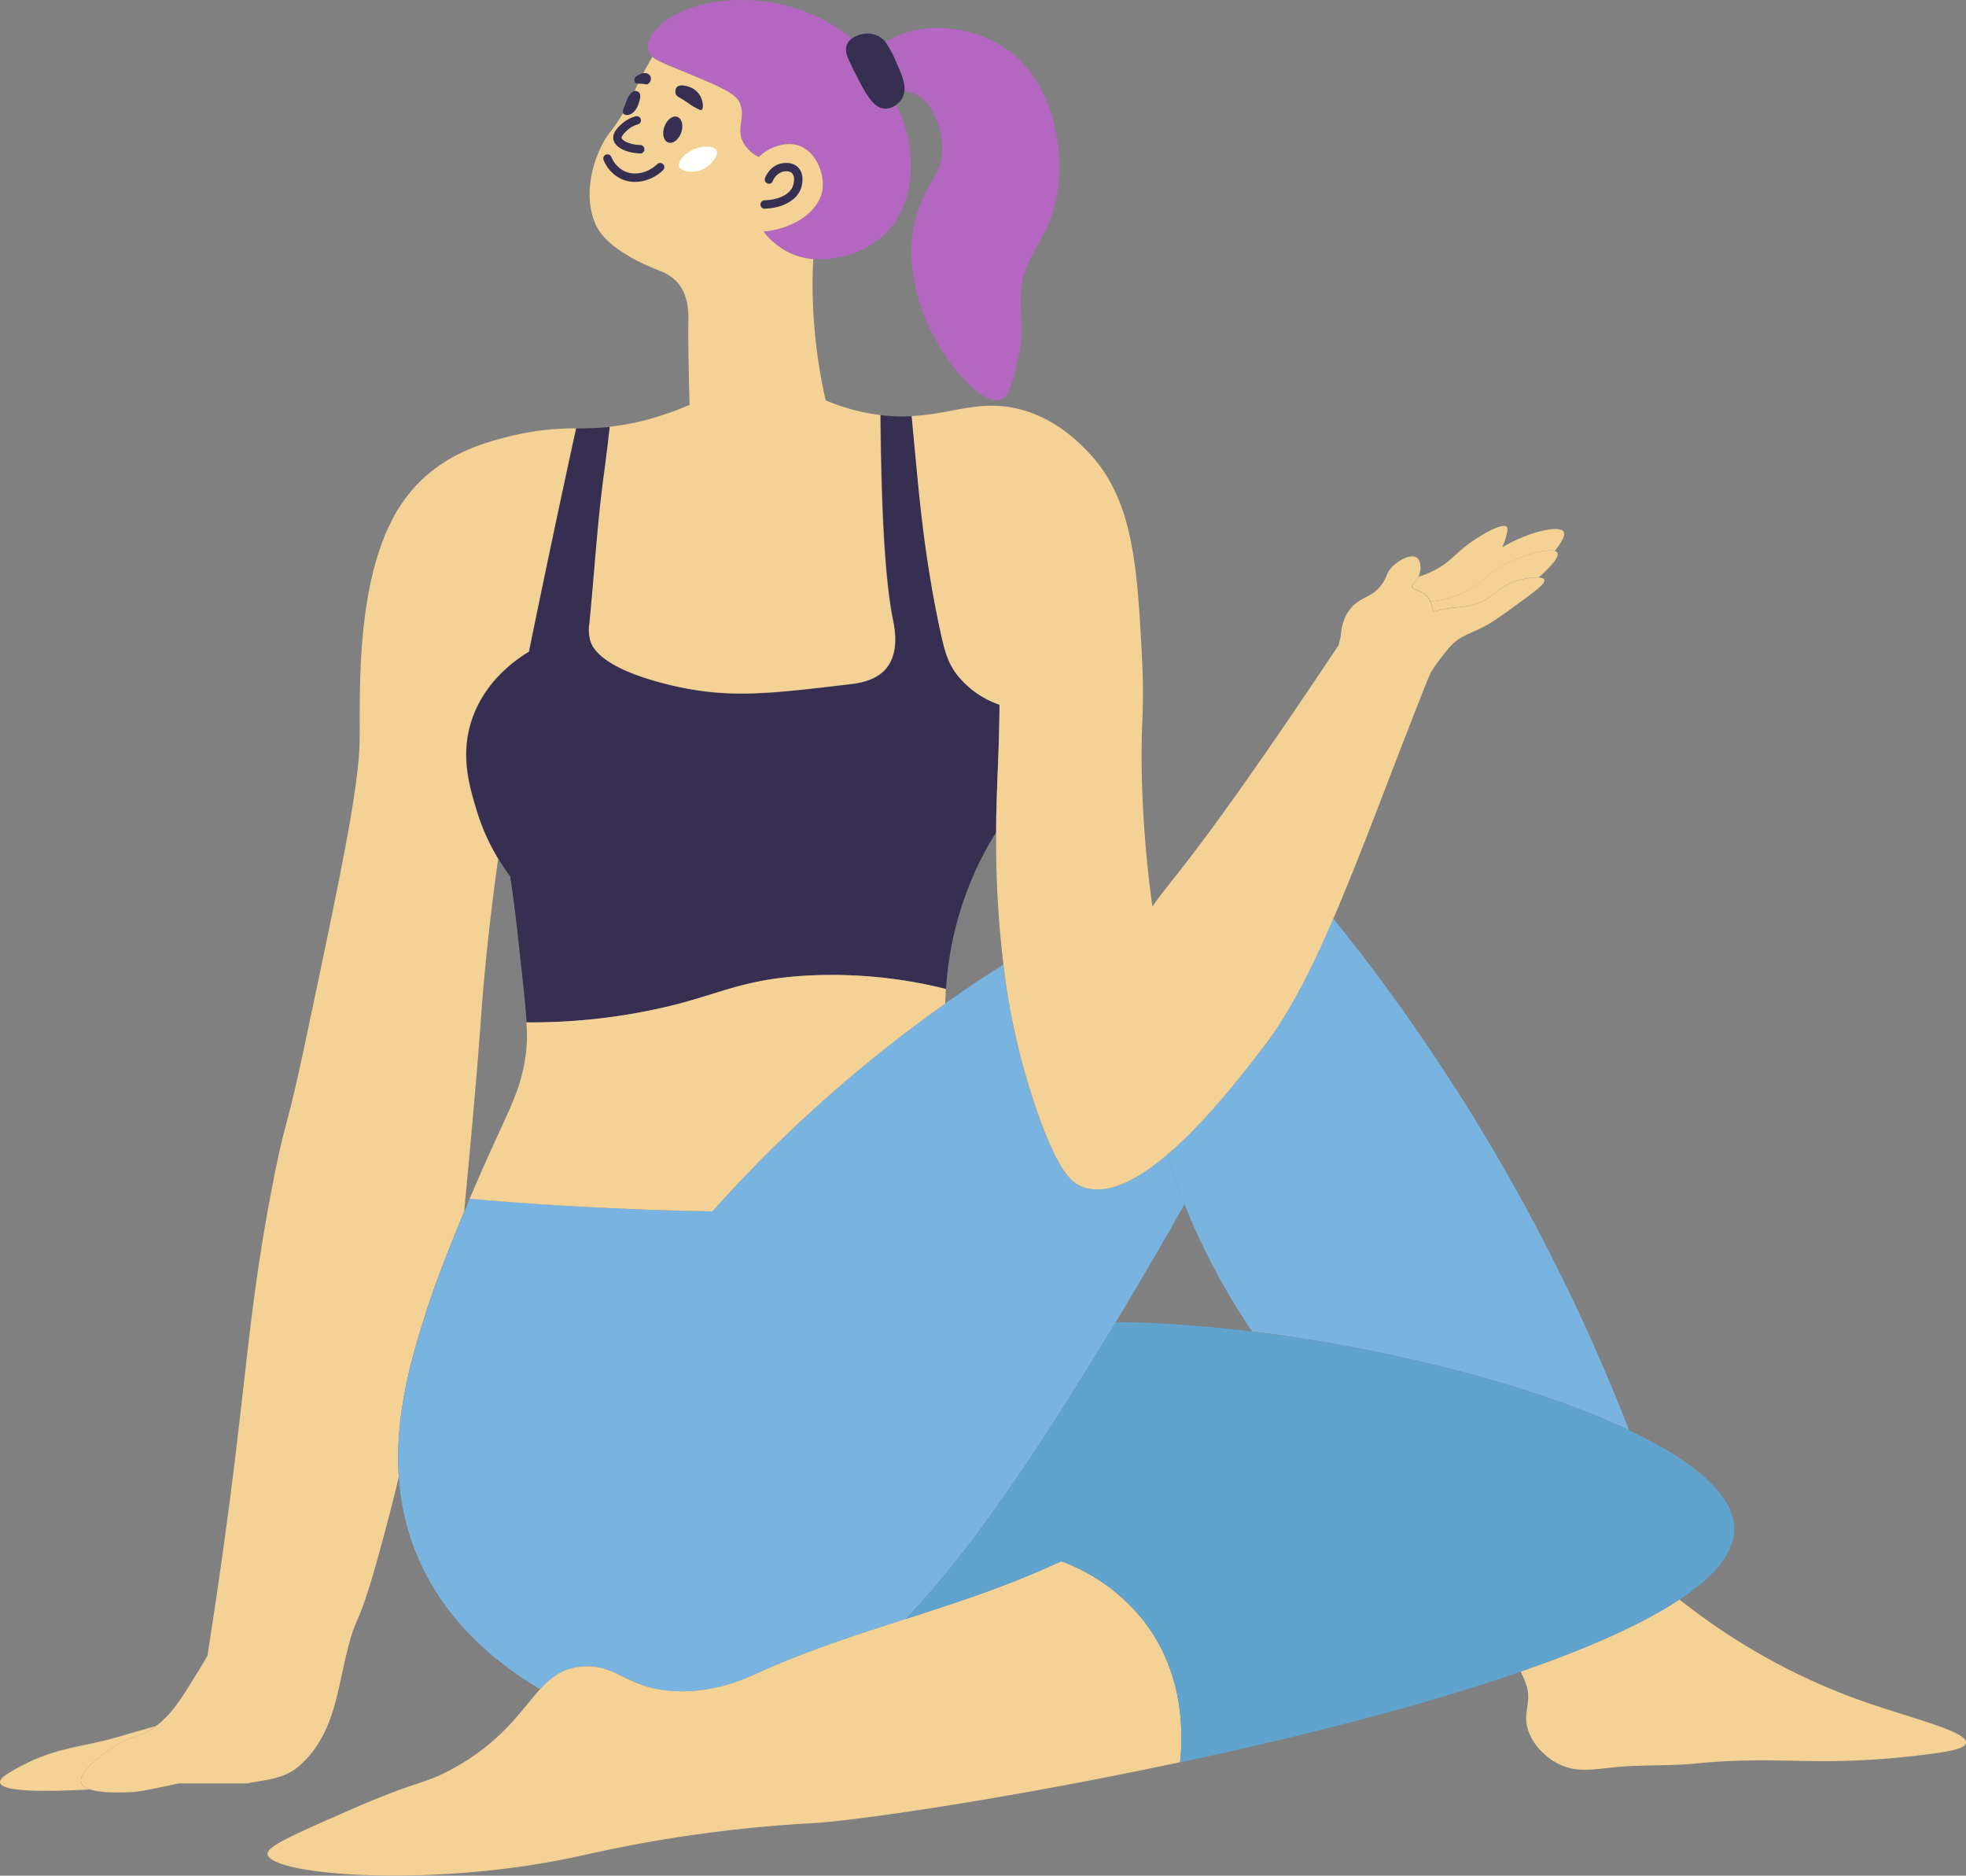
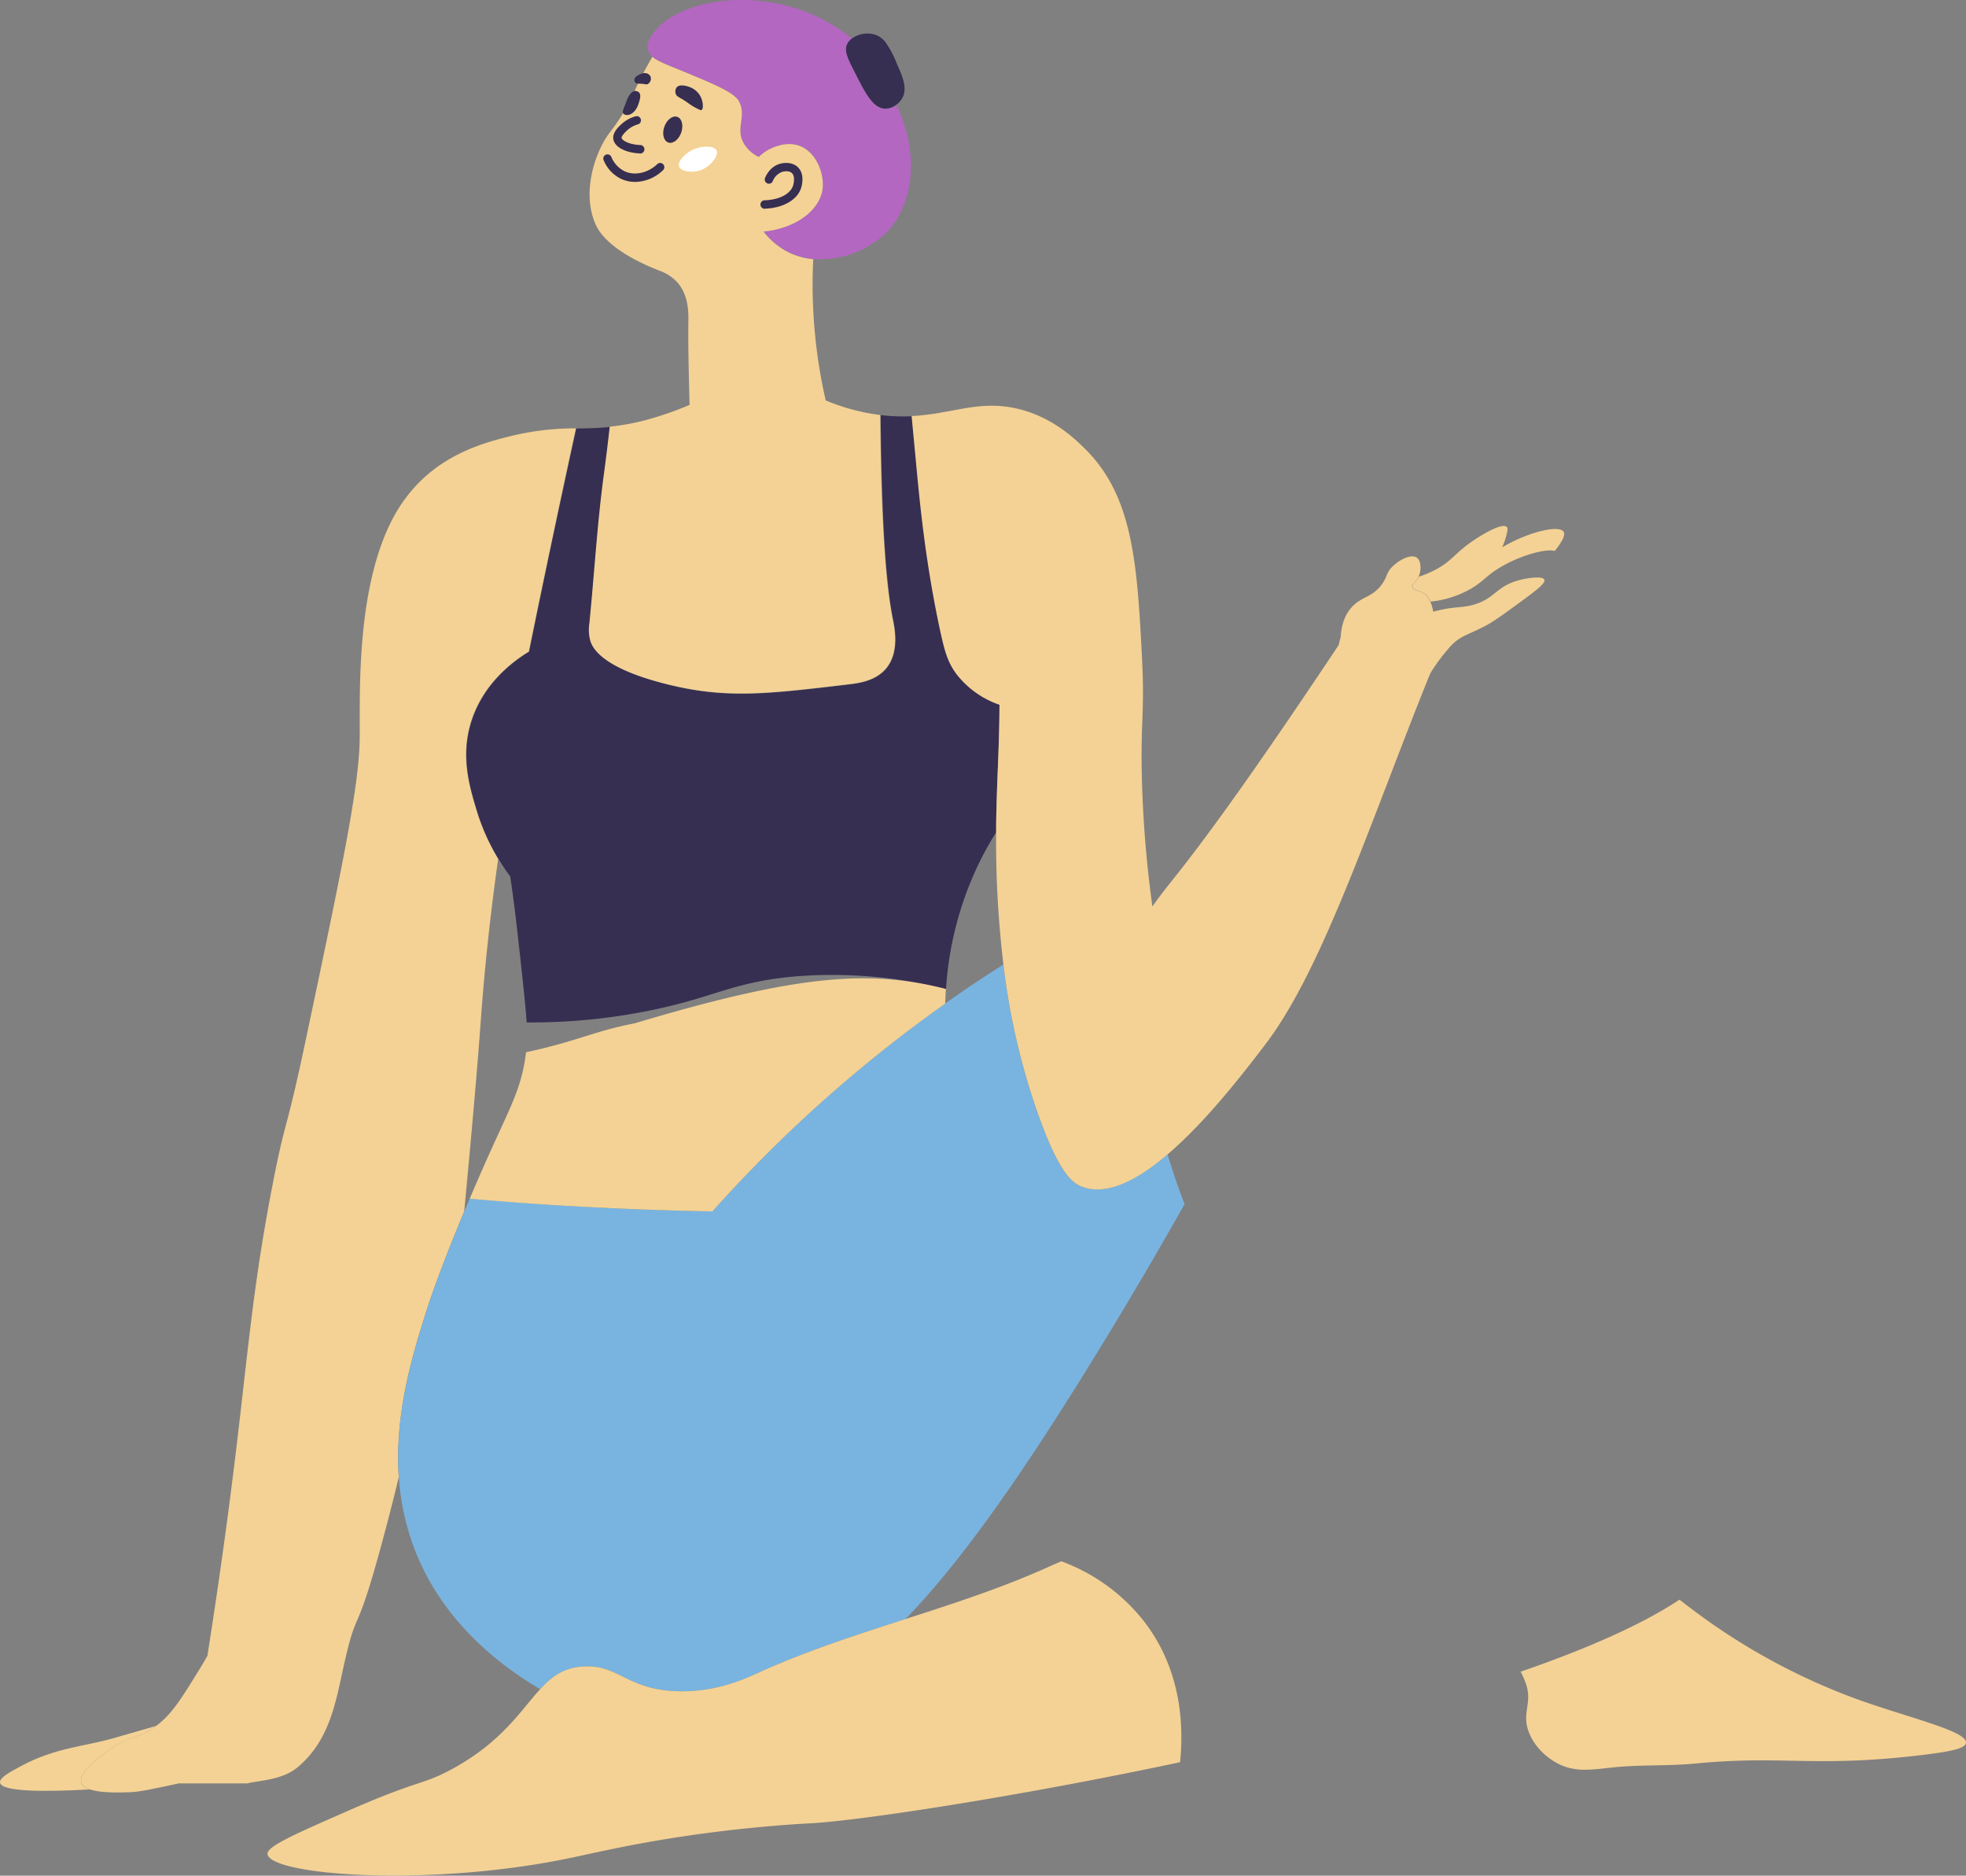
<svg xmlns="http://www.w3.org/2000/svg" id="Layer_2" data-name="Layer 2" viewBox="0 0 693.96 661.92">
  <rect x="0" y="0" width="693.96" height="661.92" fill="#808080" stroke="none" />
  <defs>
    <style>.cls-1{fill:#b367c1;}.cls-2{fill:#372f51;}.cls-3{fill:#f4d295;}.cls-4{fill:#79b4e0;}.cls-5{fill:#60a3cc;}.cls-6{fill:#fff;}</style>
  </defs>
  <path class="cls-1" d="M570.18,2116.24a34,34,0,0,1-24.7,8.29,24.76,24.76,0,0,1-8.79-2.46,25.73,25.73,0,0,1-8.76-7.28c11.48-1.12,19.67-7.57,20.78-14.69.82-5.38-2.05-13.24-8-15.54-4-1.54-7.94,0-9.22.49a15.26,15.26,0,0,0-5.23,3.41,12.43,12.43,0,0,1-5.21-4.62c-3.23-5.41.92-9.49-1.69-14.81-1.58-3.19-7.79-5.81-20.15-10.92-5.29-2.18-8.69-3.45-10.54-5a4.53,4.53,0,0,1-1.6-2.52c-.69-3.19,2.28-6.33,3.41-7.52,9.2-9.75,31.14-13.11,50.23-6.56a61.08,61.08,0,0,1,18.42,10.22,5.64,5.64,0,0,0-1.67,2c-1.12,2.32.15,4.92,2.73,10,3.71,7.34,6.43,12.69,10.75,12.75a6.42,6.42,0,0,0,3.84-1.35C583.36,2087.69,580.82,2106.6,570.18,2116.24Z" transform="translate(-258.39 -2033.12)" />
-   <path class="cls-1" d="M630.26,2107.14c-3.84,13.32-11.61,17.26-11.65,32,0,6.13,1.3,12.33-1.1,21.49-1.66,6.34-2.47,12.23-5.82,13.47-6.23,2.3-17.69-10.7-23.67-22.21-2.23-4.31-12.15-23.43-5.82-43.69,3.58-11.45,9.56-14.35,8.74-24.39-.5-6-3.51-15.87-11.29-18.21a12.42,12.42,0,0,0-2-.4c.29-2.92-1.17-6.25-2.73-9.79a34.5,34.5,0,0,0-3.89-7.35c12.51-8.31,31-5.66,42.48,2.26C631.2,2062.53,635.37,2089.34,630.26,2107.14Z" transform="translate(-258.39 -2033.12)" />
  <path class="cls-2" d="M577.65,2065.23a6.15,6.15,0,0,1-.92,2.77,7.53,7.53,0,0,1-2,2.11,6.42,6.42,0,0,1-3.84,1.35c-4.32-.06-7-5.41-10.75-12.75-2.58-5.09-3.85-7.69-2.73-10a5.64,5.64,0,0,1,1.67-2,9.51,9.51,0,0,1,7.79-1.47,7.56,7.56,0,0,1,4.13,2.84,34.5,34.5,0,0,1,3.89,7.35C576.48,2059,577.94,2062.31,577.65,2065.23Z" transform="translate(-258.39 -2033.12)" />
  <path class="cls-3" d="M461.68,2184.29q-1.83,8.37-3.64,16.78-6.68,31.18-13,62c-5.6,3.39-16.18,11.2-20.42,24.85-3.75,12.12-.61,22.6,1.94,31.07a74.65,74.65,0,0,0,7.68,17.23c-.73,5.12-1.53,11.09-2.33,17.72-2.37,19.55-3.43,34.14-3.88,40.29-1,13.76-2.65,33.26-5.35,61.74-.14,1.53-.28,3.09-.44,4.68v0c-5.42,13-10.59,26.33-13.63,36-4.49,14.28-11,35.14-9.47,57.75h0q-1.6,6.73-3.39,13.6c-12.67,48.8-10.6,28.24-16.38,54.61-2.56,11.66-4.86,25-16,34.23-5.46,4.52-13.64,4.59-17.66,5.64H321.49c-12.45,2.71-14.6,3-17.2,3.1-2.89.11-10.05.41-14.2-1h0c-1.54-.51-2.67-1.29-3-2.38-1.28-4.12,8.76-10.78,11.17-12.38,7.08-4.69,8.43-3,14.08-6.8.42-.28.82-.57,1.22-.87h0c5.36-4,8.6-9.21,14.66-19,1.3-2.11,2.44-4,3.4-5.76h0c.9-5.8,2.09-13.47,3.4-22.39,10.64-72.38,10.21-95.55,19.66-144.18,4.71-24.19,4.38-16.2,12-52.42,12.39-58.71,18.58-88.06,18.68-105.09.1-15.76-1.13-50.93,10.69-75.25a53.72,53.72,0,0,1,9.22-13.59c11-11.73,24.7-15.3,33.49-17.48A95.25,95.25,0,0,1,461.68,2184.29Z" transform="translate(-258.39 -2033.12)" />
  <path class="cls-2" d="M611.19,2281.82c-.09,15-.81,24.68-1.07,37.21-.06,2.66-.1,5.26-.11,7.83a113.62,113.62,0,0,0-6.69,12.2,119.16,119.16,0,0,0-11,43.08c-26.49-6.71-51.09-5.48-64.69-2.92-14,2.64-20.68,6.46-38.35,10.2a209.53,209.53,0,0,1-45,4.51c-.39-6.1-1.41-15.36-3.26-31.94q-1.12-10.06-2.53-19.57h0c-1.35-1.82-2.75-3.87-4.12-6.15a74.65,74.65,0,0,1-7.68-17.23c-2.55-8.47-5.69-19-1.94-31.07,4.24-13.65,14.82-21.46,20.42-24.85q6.27-30.86,13-62,1.81-8.42,3.64-16.78c3.87-.07,7.69-.12,11.93-.55-.8,7.21-1.56,13-2.09,17-2.36,17.41-3.34,35-5.1,52.43a14.74,14.74,0,0,0,.36,6.19c.69,2.2,3.74,9.77,28.77,15.66,19.81,4.66,34,3,62.26-.37,3.76-.44,9.8-1.24,13.47-5.82,4.66-5.83,2.79-14.39,2.18-17.48-2.56-12.95-4-35.77-4.34-71.8l.7.08a64.18,64.18,0,0,0,10.39.32c.72,7.63,1.29,13.59,1.62,17.15,1.24,13.06,3.19,34.12,8.38,58.25,1.63,7.56,2.72,11.48,5.83,15.66A32.56,32.56,0,0,0,611.19,2281.82Z" transform="translate(-258.39 -2033.12)" />
  <path class="cls-3" d="M571.28,2268.79c-3.67,4.58-9.71,5.38-13.47,5.82-28.3,3.36-42.45,5-62.26.37-25-5.89-28.08-13.46-28.77-15.66a14.74,14.74,0,0,1-.36-6.19c1.76-17.47,2.74-35,5.1-52.43.53-3.94,1.29-9.75,2.09-17a84.11,84.11,0,0,0,16.85-3.54A111.6,111.6,0,0,0,501.8,2176c-.33-11.85-.53-21.55-.43-29.14.05-3.17.2-9.57-4-14.21a15.77,15.77,0,0,0-6.19-4c-2.09-.87-18.37-6.85-22.57-16.38-5.12-11.63.17-25.89,4.73-32a72,72,0,0,0,7.28-11.29c1.19-2.32,1.51-3.27,2.91-6.19,1.28-2.67,3-5.94,5.12-9.62,1.85,1.56,5.25,2.83,10.54,5,12.36,5.11,18.57,7.73,20.15,10.92,2.61,5.32-1.54,9.4,1.69,14.81a12.43,12.43,0,0,0,5.21,4.62,15.26,15.26,0,0,1,5.23-3.41c1.28-.5,5.22-2,9.22-.49,6,2.3,8.84,10.16,8,15.54-1.11,7.12-9.3,13.57-20.78,14.69a25.73,25.73,0,0,0,8.76,7.28,24.76,24.76,0,0,0,8.79,2.46c-.15,2.64-.22,5.34-.24,8.09a184.53,184.53,0,0,0,4.62,41.73,71.81,71.81,0,0,0,19.26,5.16c.3,36,1.78,58.85,4.34,71.8C574.07,2254.4,575.94,2263,571.28,2268.79Z" transform="translate(-258.39 -2033.12)" />
  <path class="cls-4" d="M676.53,2458.06c-9.23,16.34-17.5,30.35-24.26,41.58l-3.08,5.07c-32.44,53.4-53.73,81.76-71.15,99.75h0c-17.56,5.67-35.13,11.33-51.9,18.94-4.75,2.15-14.9,6.9-28.4,6.55-18.1-.47-21-9.58-33.5-8.73-6.84.45-11,3.55-15.17,8-14.64-8.58-35.19-24.46-44.77-50.52a87.64,87.64,0,0,1-5.11-24.28h0c-1.58-22.61,5-43.47,9.47-57.75,3-9.66,8.21-23,13.63-36v0c.64-1.52,1.27-3,1.91-4.54q14.3,1.24,29.12,2.21,29.15,1.83,56.55,2.26,4.35-4.89,9-9.8A489.38,489.38,0,0,1,592,2387.29c7-5,13.9-9.56,20.54-13.77a243.44,243.44,0,0,0,12.58,53.76c7.25,20,11.68,23.4,15.53,24.76,8.74,3.08,19.48-2.68,29.87-11.57C672.07,2445.64,674,2451.57,676.53,2458.06Z" transform="translate(-258.39 -2033.12)" />
  <path class="cls-3" d="M313.52,2642.18c-.4.3-.8.59-1.22.87-5.65,3.79-7,2.11-14.08,6.8-2.41,1.6-12.45,8.26-11.17,12.38.34,1.09,1.47,1.87,3,2.38-15.91.88-31,.88-31.65-2.38-.32-1.73,3.6-3.85,7.77-6.06,12.07-6.4,22.37-6.75,32.52-9.71Q306.14,2644.27,313.52,2642.18Z" transform="translate(-258.39 -2033.12)" />
-   <path class="cls-4" d="M833.43,2537.83c-33.81-16-85.56-29-133.15-34.85h0c-1.63-2.48-3.12-4.82-4.48-7a233.57,233.57,0,0,1-15.29-28.4c-1.47-3.28-2.78-6.47-4-9.52-2.52-6.49-4.46-12.42-6-17.59,13.74-11.73,26.92-28.92,34.21-38.43,8.6-11.22,16.46-26.66,24.27-44.78q9,11.1,17.73,22.93A683.37,683.37,0,0,1,833.43,2537.83Z" transform="translate(-258.39 -2033.12)" />
  <path class="cls-3" d="M674.94,2655c-59.34,12.6-113.29,20.57-129.87,21.53-2.44.13-15.36.77-32.78,2.91-25.91,3.18-42.9,7.34-53.15,9.47-49.83,10.28-105.25,6-106.31-1.47-.38-2.66,9.22-6.87,28.39-15.28,25.35-11.12,26.19-9.06,36.42-14.57,17.94-9.66,24.58-20.93,31.42-28.36,4.13-4.49,8.33-7.59,15.17-8,12.46-.85,15.4,8.26,33.5,8.73,13.5.35,23.65-4.4,28.4-6.55,16.77-7.61,34.34-13.27,51.9-18.94h0c16.93-5.46,33.84-10.93,50-18.19,1.6-.72,3.25-1.45,5-2.18a66.06,66.06,0,0,1,28.52,20.37C675,2621.25,676.37,2640.85,674.94,2655Z" transform="translate(-258.39 -2033.12)" />
-   <path class="cls-5" d="M870.55,2572.42c.15,8.09-6.16,16-17.1,23.71-.72.52-1.46,1-2.22,1.52-13.47,8.93-33.11,17.48-56.08,25.42-35.59,12.34-79.19,23.25-120.21,32,1.43-14.18,0-33.78-13.37-50.57a66.06,66.06,0,0,0-28.52-20.37c-1.72.73-3.37,1.46-5,2.18-16.2,7.26-33.11,12.73-50,18.19,17.42-18,38.71-46.35,71.15-99.75l3.08-5.07c5.77.06,12.32.27,19.49.7,9.2.56,18.77,1.44,28.51,2.64h0c47.59,5.82,99.34,18.83,133.15,34.85C855.82,2548.44,870.34,2560.38,870.55,2572.42Z" transform="translate(-258.39 -2033.12)" />
  <path class="cls-3" d="M952.34,2648.16c-.23,2-5.22,3.09-16,4.36-37.1,4.42-48.76,0-79.12,2.91-10,1-20.11.36-30.1,1.47-7.07.77-12.82,1.73-18.93-1.47-1.23-.64-7.53-4.08-10.2-11.16-2.54-6.72,1.43-10.21-1-17a29,29,0,0,0-1.85-4.21c23-7.94,42.61-16.49,56.08-25.42,1.16.89,2.3,1.78,3.45,2.64a224.18,224.18,0,0,0,58.83,32.34C932,2639.32,952.84,2644,952.34,2648.16Z" transform="translate(-258.39 -2033.12)" />
-   <path class="cls-3" d="M592.28,2382.14c-.12,1.78-.2,3.5-.24,5.15a489.38,489.38,0,0,0-73.19,63.53q-4.62,4.91-9,9.8-27.37-.47-56.55-2.26-14.82-.95-29.12-2.21c2.65-6.25,5.31-12.31,7.76-17.7,7.05-15.56,10.69-22,12.13-34a53,53,0,0,0,.11-10.54,209.53,209.53,0,0,0,45-4.51c17.67-3.74,24.38-7.56,38.35-10.2C541.19,2376.66,565.79,2375.43,592.28,2382.14Z" transform="translate(-258.39 -2033.12)" />
+   <path class="cls-3" d="M592.28,2382.14c-.12,1.78-.2,3.5-.24,5.15a489.38,489.38,0,0,0-73.19,63.53q-4.62,4.91-9,9.8-27.37-.47-56.55-2.26-14.82-.95-29.12-2.21c2.65-6.25,5.31-12.31,7.76-17.7,7.05-15.56,10.69-22,12.13-34c17.67-3.74,24.38-7.56,38.35-10.2C541.19,2376.66,565.79,2375.43,592.28,2382.14Z" transform="translate(-258.39 -2033.12)" />
  <path class="cls-3" d="M793.91,2246.4c-5.68,4.14-8.52,6.2-11.65,7.82-5.42,2.82-8.35,3.26-11.66,6.74-.83.89-2.26,2.58-3.64,4.37-1.59,2.08-2.79,3.92-3.63,5.28l-.92,2.18c-12.22,30.46-22.75,59.91-33.37,84.47-7.81,18.12-15.67,33.56-24.27,44.78-7.29,9.51-20.47,26.7-34.21,38.43-10.39,8.89-21.13,14.65-29.87,11.57-3.85-1.36-8.28-4.77-15.53-24.76a243.44,243.44,0,0,1-12.58-53.76,363.3,363.3,0,0,1-2.57-46.66c0-2.57,0-5.17.11-7.83.26-12.53,1-22.23,1.07-37.21A32.56,32.56,0,0,1,596,2271c-3.11-4.18-4.2-8.1-5.83-15.66-5.19-24.13-7.14-45.19-8.38-58.25-.33-3.56-.9-9.52-1.62-17.15,14.48-.69,23.77-5.89,37.67-2.51,12.44,3,20.42,11,23.67,14.21,16.75,16.68,18.28,40.13,20,74,1,20-.68,22.31,0,44.18a406.08,406.08,0,0,0,3.65,43.19c2.76-3.93,5.25-7,7-9.21,14.79-18.46,33.87-45.71,58.73-83l.74-2.92c.31-5.28,2.06-8.34,3.64-10.19,3.61-4.22,7.7-3.6,11.16-8.74,1.77-2.64,1.31-3.72,3.4-5.82,2.45-2.47,6.77-4.68,8.74-3.16,1.47,1.14,1.6,4.37.55,6.68a6.71,6.71,0,0,1-.31.6c-.9,1.53-2.11,2-1.94,2.92.2,1.2,2.39,1.25,4.12,2.42a6.53,6.53,0,0,1,2.27,2.85,12.71,12.71,0,0,1,1,3.55h.05c7.3-2,9.39-1.18,13.9-2.38,8.13-2.18,8.15-6.8,17.1-8.93a26.26,26.26,0,0,1,6.18-.76c1,.05,1.82.27,2,.76C804.1,2238.94,800.53,2241.57,793.91,2246.4Z" transform="translate(-258.39 -2033.12)" />
-   <path class="cls-3" d="M801.54,2236.89a26.26,26.26,0,0,0-6.18.76c-9,2.13-9,6.75-17.1,8.93-4.51,1.2-6.6.35-13.9,2.38h-.05a12.71,12.71,0,0,0-1-3.55,35.73,35.73,0,0,0,13.82-4.3c5-2.83,5.8-5,11.46-8.19,7-4,15.6-6.27,18.55-5.37a1.55,1.55,0,0,1,.93.63C808.64,2229.13,807.77,2231.33,801.54,2236.89Z" transform="translate(-258.39 -2033.12)" />
  <path class="cls-3" d="M807.18,2227.56c-2.95-.9-11.52,1.35-18.55,5.37-5.66,3.22-6.43,5.36-11.46,8.19a35.73,35.73,0,0,1-13.82,4.3,6.53,6.53,0,0,0-2.27-2.85c-1.73-1.17-3.92-1.22-4.12-2.42-.17-.93,1-1.39,1.94-2.92a6.71,6.71,0,0,0,.31-.6,34.49,34.49,0,0,0,6.48-2.79c5.51-3.09,6.35-5.59,12.57-9.83,3.74-2.56,10.52-6.48,12-4.92.46.49.25,1.37-.18,3.09a23.66,23.66,0,0,1-1.46,4.11c9.06-5.42,20-8,21.66-5.56C810.85,2221.56,810.58,2223.37,807.18,2227.56Z" transform="translate(-258.39 -2033.12)" />
  <path class="cls-2" d="M484.34,2087.26h-.06c-5.24-.21-9.12-2.35-9.42-5.21-.24-2.22,1.8-4.11,2.89-5.12a12.13,12.13,0,0,1,5-2.77,1.48,1.48,0,0,1,.81,2.85,9.2,9.2,0,0,0-3.77,2.09c-.56.51-2,1.89-2,2.64s2.37,2.4,6.6,2.56a1.48,1.48,0,0,1-.06,3Z" transform="translate(-258.39 -2033.12)" />
  <path class="cls-2" d="M482.58,2097.32a11.76,11.76,0,0,1-5-1.1,12.57,12.57,0,0,1-6.07-6.46,1.48,1.48,0,1,1,2.71-1.17,9.7,9.7,0,0,0,4.61,4.95c3.54,1.66,8.15.68,11.47-2.41a1.48,1.48,0,1,1,2,2.16A14.38,14.38,0,0,1,482.58,2097.32Z" transform="translate(-258.39 -2033.12)" />
  <path class="cls-2" d="M498.84,2079.93c-.88,2.5-2.92,4.06-4.57,3.48s-2.26-3.07-1.38-5.57,2.92-4.05,4.57-3.48S499.72,2077.44,498.84,2079.93Z" transform="translate(-258.39 -2033.12)" />
  <path class="cls-2" d="M483.64,2070.15c-.88,2.49-2.93,4-4.57,3.47s-.53-2,.35-4.52,2.21-4.35,3.85-3.77S484.52,2067.65,483.64,2070.15Z" transform="translate(-258.39 -2033.12)" />
  <path class="cls-2" d="M505.62,2067.09a7.15,7.15,0,0,0-3.88-3.28c-.51-.18-3.35-1.2-4.49.12a2.5,2.5,0,0,0-.37,2.19c.36,1.3,1.41,1.16,4.62,3.52a21.07,21.07,0,0,0,3.27,1.94c.72.37,1,.48,1.22.36C506.77,2071.56,506.62,2069,505.62,2067.09Z" transform="translate(-258.39 -2033.12)" />
  <path class="cls-2" d="M528.31,2106.8a1.48,1.48,0,0,1,0-3c5.05-.16,9-2.16,10-5.12,0,0,1-3.1-.36-4.44-1-1-2.85-.62-3.2-.54a5.56,5.56,0,0,0-3.59,3.37,1.48,1.48,0,0,1-2.76-1.06c.27-.71,1.83-4.33,5.7-5.19.87-.2,3.85-.68,5.9,1.28,2.74,2.63,1.27,7.07,1.1,7.57-1.46,4.11-6.45,6.89-12.73,7.09Z" transform="translate(-258.39 -2033.12)" />
  <path class="cls-2" d="M488.06,2060.26a2,2,0,0,0-.92-1.05c-1.26-.73-2.79.08-3.26.33s-1.47.77-1.57,1.63a1.43,1.43,0,0,0,.4,1.17c.36.35.78.28,1.82.33,1.9.09,2,.38,2.48.13A2.23,2.23,0,0,0,488.06,2060.26Z" transform="translate(-258.39 -2033.12)" />
  <path class="cls-6" d="M511.31,2086.16c-.8-1.65-4.76-1.58-7.46-.58-3.25,1.19-6.46,4.39-5.74,6.33.63,1.7,4.23,2.19,6.85,1.5C509,2092.34,512.23,2088.07,511.31,2086.16Z" transform="translate(-258.39 -2033.12)" />
</svg>